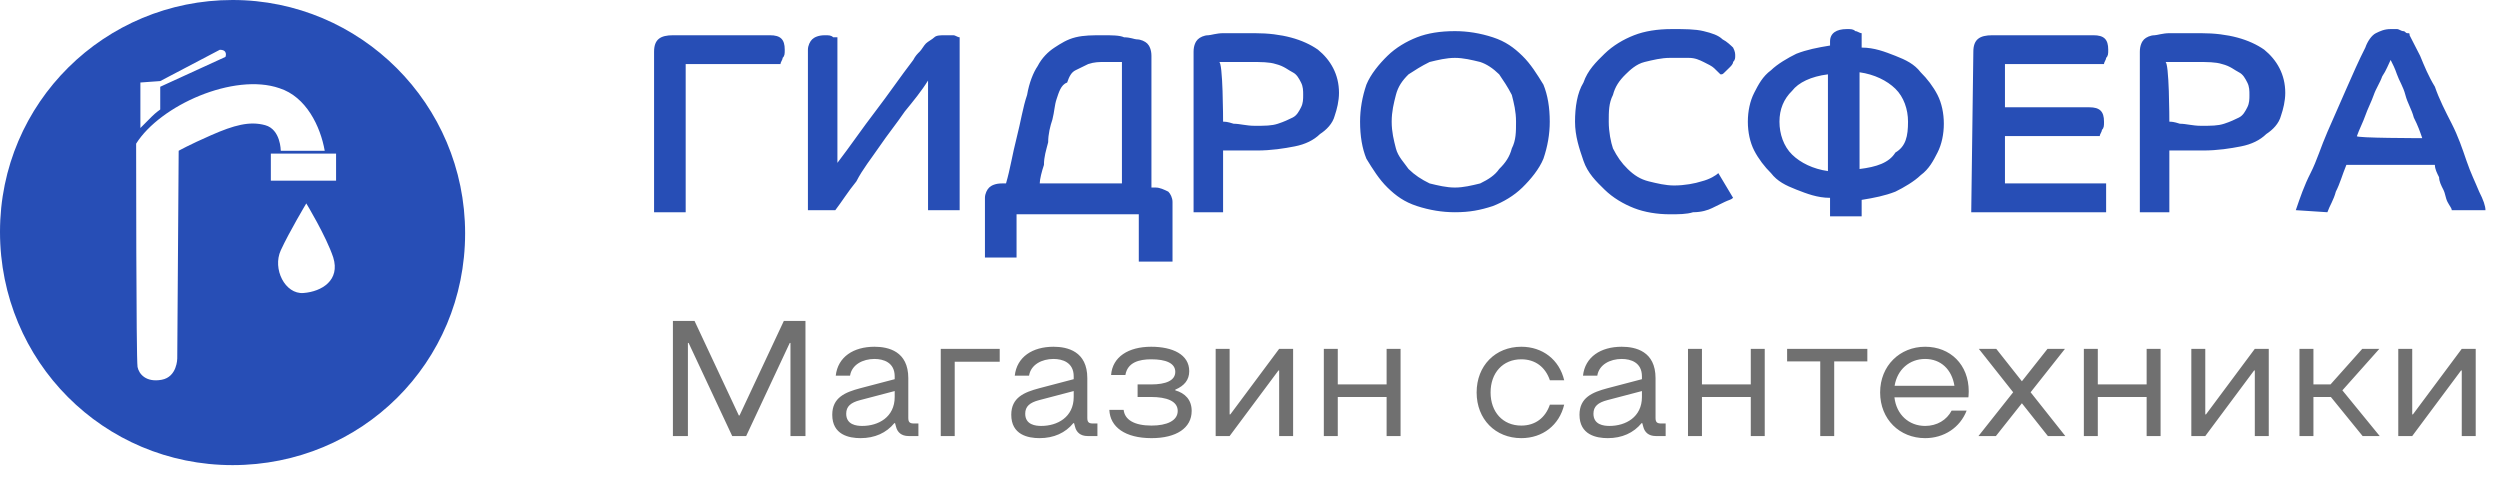
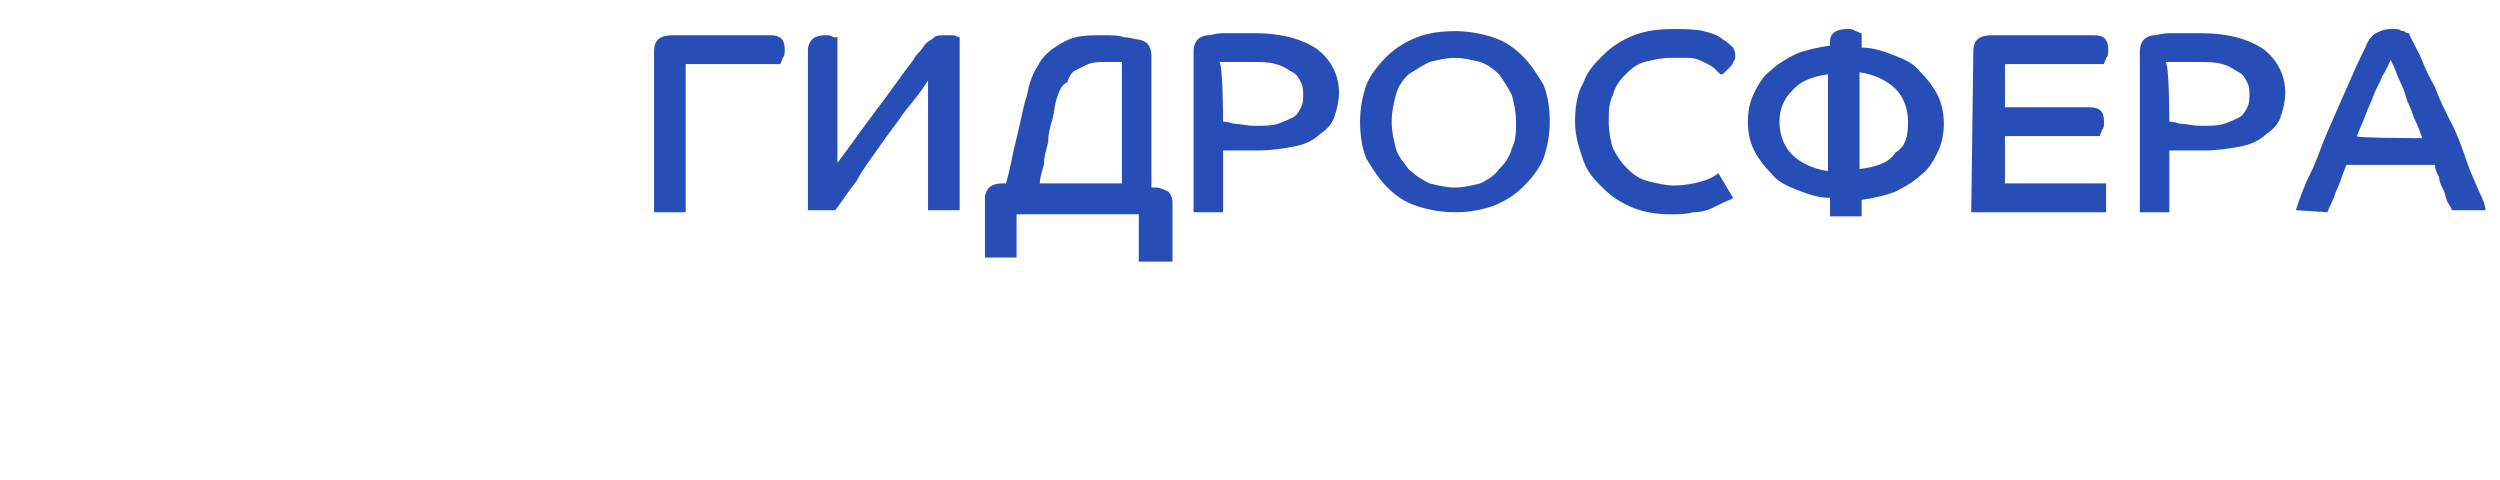
<svg xmlns="http://www.w3.org/2000/svg" width="172" height="33" viewBox="0 0 172 33" fill="none">
-   <path fill-rule="evenodd" clip-rule="evenodd" d="M16 0C24.78 0 32 7.144 32 16.049C32 24.954 24.878 32 16 32C7.122 32 0 24.856 0 15.951C0 7.046 7.22 0 16 0ZM18.634 10.569H23.122V12.428H18.634V12.037V11.743V10.569ZM21.073 13.994C21.073 13.994 19.902 15.951 19.317 17.223C18.732 18.495 19.61 20.257 20.878 20.159C22.146 20.061 23.415 19.278 22.927 17.712C22.439 16.245 21.073 13.994 21.073 13.994ZM22.341 10.373H19.317C19.317 10.373 19.317 8.905 18.244 8.612C17.171 8.318 16.098 8.612 14.537 9.297C12.976 9.982 12.293 10.373 12.293 10.373L12.195 24.661C12.195 24.661 12.195 25.933 11.122 26.128C10.049 26.324 9.561 25.737 9.463 25.248C9.366 24.66 9.366 9.884 9.366 9.884C11.024 7.242 16.098 4.991 19.22 6.067C21.073 6.654 22.049 8.709 22.341 10.373ZM15.122 3.425L11.024 5.578L9.659 5.676V8.807C9.854 8.612 10.146 8.318 10.439 8.024C10.732 7.731 11.024 7.535 11.024 7.535V5.969L15.512 3.914C15.512 3.914 15.707 3.425 15.122 3.425Z" fill="#274EB6" />
  <path d="M166.65 9.504C166.505 9.08 166.36 8.655 166.07 8.088C165.925 7.522 165.635 7.097 165.49 6.531C165.345 5.965 165.055 5.54 164.91 5.115C164.765 4.69 164.62 4.407 164.475 4.124C164.33 4.407 164.185 4.832 163.895 5.257C163.75 5.681 163.46 6.106 163.315 6.531C163.17 6.956 162.88 7.522 162.735 7.947C162.59 8.372 162.3 8.938 162.155 9.363C162.01 9.504 166.65 9.504 166.65 9.504ZM157.951 14.46C158.241 13.611 158.53 12.761 158.965 11.912C159.4 11.062 159.69 10.071 160.125 9.08C160.56 8.088 160.995 7.097 161.43 6.106C161.865 5.115 162.3 4.124 162.735 3.274C162.88 2.85 163.17 2.425 163.46 2.283C163.75 2.142 164.04 2 164.475 2C164.62 2 164.765 2 164.91 2C165.055 2 165.2 2.142 165.345 2.142C165.49 2.142 165.49 2.283 165.635 2.283C165.78 2.283 165.78 2.283 165.78 2.425C165.925 2.708 166.215 3.274 166.505 3.841C166.795 4.549 167.085 5.257 167.52 5.965C167.81 6.814 168.245 7.664 168.68 8.513C169.115 9.363 169.405 10.212 169.695 11.062C169.985 11.912 170.275 12.478 170.565 13.186C170.855 13.752 171 14.177 171 14.46H168.68C168.68 14.319 168.535 14.177 168.39 13.894C168.245 13.611 168.245 13.327 168.1 13.044C167.955 12.761 167.81 12.478 167.81 12.195C167.665 11.912 167.52 11.628 167.52 11.345H161.43C161.14 12.053 160.995 12.62 160.705 13.186C160.56 13.752 160.27 14.177 160.125 14.602L157.951 14.46ZM147.221 3.558C147.221 3.133 147.366 2.85 147.511 2.708C147.656 2.566 147.946 2.425 148.236 2.425C148.381 2.425 148.816 2.283 149.251 2.283C149.686 2.283 150.411 2.283 151.426 2.283C153.311 2.283 154.761 2.708 155.776 3.416C156.646 4.124 157.226 5.115 157.226 6.389C157.226 6.956 157.081 7.522 156.936 7.947C156.791 8.513 156.356 8.938 155.921 9.221C155.486 9.646 154.906 9.929 154.181 10.071C153.456 10.212 152.586 10.354 151.571 10.354C151.281 10.354 150.991 10.354 150.846 10.354C150.556 10.354 150.411 10.354 150.121 10.354C149.976 10.354 149.686 10.354 149.541 10.354C149.396 10.354 149.251 10.354 149.251 10.354V14.602H147.221V3.558ZM149.251 8.372C149.396 8.372 149.541 8.372 149.976 8.513C150.411 8.513 150.846 8.655 151.426 8.655C152.151 8.655 152.586 8.655 153.021 8.513C153.456 8.372 153.746 8.23 154.036 8.088C154.326 7.947 154.471 7.664 154.616 7.381C154.761 7.097 154.761 6.814 154.761 6.531C154.761 6.248 154.761 5.965 154.616 5.681C154.471 5.398 154.326 5.115 154.036 4.973C153.746 4.832 153.456 4.549 152.876 4.407C152.441 4.265 151.861 4.265 151.136 4.265C150.556 4.265 150.121 4.265 149.686 4.265C149.396 4.265 149.106 4.265 148.961 4.265C149.251 4.124 149.251 8.372 149.251 8.372ZM135.766 3.558C135.766 2.708 136.201 2.425 137.071 2.425H144.031C144.756 2.425 145.046 2.708 145.046 3.416C145.046 3.699 145.046 3.841 144.901 3.982C144.901 4.124 144.756 4.265 144.756 4.407H137.941V7.381H143.741C144.466 7.381 144.756 7.664 144.756 8.372C144.756 8.655 144.756 8.796 144.611 8.938C144.611 9.08 144.466 9.221 144.466 9.363H137.941V12.62H144.901V14.602H135.621L135.766 3.558ZM131.272 8.372C131.272 7.522 130.982 6.673 130.402 6.106C129.822 5.54 128.952 5.115 127.937 4.973V11.628C129.097 11.487 129.967 11.204 130.402 10.496C131.127 10.071 131.272 9.363 131.272 8.372ZM122.427 8.372C122.427 9.221 122.717 10.071 123.297 10.637C123.877 11.204 124.747 11.628 125.762 11.77V5.115C124.602 5.257 123.732 5.681 123.297 6.248C122.717 6.814 122.427 7.522 122.427 8.372ZM125.907 14.743V13.611C125.037 13.611 124.312 13.327 123.587 13.044C122.862 12.761 122.282 12.478 121.847 11.912C121.412 11.487 120.977 10.92 120.687 10.354C120.397 9.788 120.252 9.08 120.252 8.372C120.252 7.664 120.397 6.956 120.687 6.389C120.977 5.823 121.267 5.257 121.847 4.832C122.282 4.407 123.007 3.982 123.587 3.699C124.312 3.416 125.037 3.274 125.907 3.133V2.85C125.907 2.283 126.342 2 127.067 2C127.357 2 127.502 2 127.647 2.142C127.792 2.142 127.937 2.283 128.082 2.283V3.274C128.952 3.274 129.677 3.558 130.402 3.841C131.127 4.124 131.707 4.407 132.142 4.973C132.577 5.398 133.012 5.965 133.301 6.531C133.591 7.097 133.736 7.805 133.736 8.513C133.736 9.221 133.591 9.929 133.301 10.496C133.012 11.062 132.722 11.628 132.142 12.053C131.707 12.478 130.982 12.903 130.402 13.186C129.677 13.469 128.952 13.611 128.082 13.752V14.885H125.907V14.743ZM119.237 13.611C119.092 13.752 118.947 13.752 118.657 13.894C118.367 14.035 118.077 14.177 117.787 14.319C117.497 14.46 117.062 14.602 116.482 14.602C116.047 14.743 115.467 14.743 114.887 14.743C114.017 14.743 113.147 14.602 112.422 14.319C111.697 14.035 110.972 13.611 110.392 13.044C109.812 12.478 109.232 11.912 108.942 11.062C108.652 10.212 108.362 9.363 108.362 8.372C108.362 7.381 108.507 6.389 108.942 5.681C109.232 4.832 109.812 4.265 110.392 3.699C110.972 3.133 111.697 2.708 112.422 2.425C113.147 2.142 114.017 2 115.032 2C115.902 2 116.627 2 117.207 2.142C117.787 2.283 118.222 2.425 118.512 2.708C118.802 2.85 119.092 3.133 119.237 3.274C119.382 3.558 119.382 3.699 119.382 3.841C119.382 3.982 119.382 4.124 119.237 4.265C119.237 4.407 119.092 4.549 118.947 4.69C118.802 4.832 118.802 4.832 118.657 4.973C118.512 5.115 118.512 5.115 118.367 5.115C118.222 4.973 118.077 4.832 117.932 4.69C117.787 4.549 117.497 4.407 117.207 4.265C116.917 4.124 116.627 3.982 116.192 3.982C115.612 3.982 115.322 3.982 114.887 3.982C114.307 3.982 113.727 4.124 113.147 4.265C112.567 4.407 112.132 4.832 111.842 5.115C111.407 5.54 111.117 5.965 110.972 6.531C110.682 7.097 110.682 7.664 110.682 8.372C110.682 9.08 110.827 9.788 110.972 10.212C111.262 10.779 111.552 11.204 111.987 11.628C112.422 12.053 112.857 12.336 113.437 12.478C114.017 12.62 114.597 12.761 115.177 12.761C115.902 12.761 116.627 12.62 117.062 12.478C117.642 12.336 118.077 12.053 118.222 11.912L119.237 13.611ZM100.098 12.903C100.678 12.903 101.258 12.761 101.838 12.62C102.418 12.336 102.853 12.053 103.143 11.628C103.578 11.204 103.868 10.779 104.013 10.212C104.303 9.646 104.303 9.08 104.303 8.372C104.303 7.664 104.158 7.097 104.013 6.531C103.723 5.965 103.433 5.54 103.143 5.115C102.708 4.69 102.273 4.407 101.838 4.265C101.258 4.124 100.678 3.982 100.098 3.982C99.518 3.982 98.938 4.124 98.358 4.265C97.778 4.549 97.343 4.832 96.908 5.115C96.473 5.54 96.183 5.965 96.038 6.531C95.893 7.097 95.748 7.664 95.748 8.372C95.748 9.08 95.893 9.646 96.038 10.212C96.183 10.779 96.618 11.204 96.908 11.628C97.343 12.053 97.778 12.336 98.358 12.62C98.938 12.761 99.518 12.903 100.098 12.903ZM100.098 2.142C100.968 2.142 101.838 2.283 102.708 2.566C103.578 2.85 104.158 3.274 104.738 3.841C105.318 4.407 105.753 5.115 106.188 5.823C106.478 6.531 106.623 7.381 106.623 8.372C106.623 9.221 106.478 10.071 106.188 10.92C105.898 11.628 105.318 12.336 104.738 12.903C104.158 13.469 103.433 13.894 102.708 14.177C101.838 14.46 101.113 14.602 100.098 14.602C99.228 14.602 98.358 14.46 97.488 14.177C96.618 13.894 96.038 13.469 95.458 12.903C94.878 12.336 94.443 11.628 94.008 10.92C93.718 10.212 93.573 9.363 93.573 8.372C93.573 7.522 93.718 6.673 94.008 5.823C94.298 5.115 94.878 4.407 95.458 3.841C96.038 3.274 96.763 2.85 97.488 2.566C98.213 2.283 99.083 2.142 100.098 2.142ZM82.118 3.558C82.118 3.133 82.263 2.85 82.409 2.708C82.553 2.566 82.844 2.425 83.133 2.425C83.278 2.425 83.713 2.283 84.148 2.283C84.583 2.283 85.308 2.283 86.323 2.283C88.208 2.283 89.658 2.708 90.673 3.416C91.543 4.124 92.123 5.115 92.123 6.389C92.123 6.956 91.978 7.522 91.833 7.947C91.688 8.513 91.253 8.938 90.818 9.221C90.383 9.646 89.803 9.929 89.078 10.071C88.353 10.212 87.483 10.354 86.468 10.354C86.178 10.354 85.888 10.354 85.743 10.354C85.453 10.354 85.308 10.354 85.018 10.354C84.873 10.354 84.583 10.354 84.438 10.354C84.293 10.354 84.148 10.354 84.148 10.354V14.602H82.118V3.558ZM84.148 8.372C84.293 8.372 84.438 8.372 84.873 8.513C85.308 8.513 85.743 8.655 86.323 8.655C87.048 8.655 87.483 8.655 87.918 8.513C88.353 8.372 88.643 8.23 88.933 8.088C89.223 7.947 89.368 7.664 89.513 7.381C89.658 7.097 89.658 6.814 89.658 6.531C89.658 6.248 89.658 5.965 89.513 5.681C89.368 5.398 89.223 5.115 88.933 4.973C88.643 4.832 88.353 4.549 87.773 4.407C87.338 4.265 86.758 4.265 86.033 4.265C85.453 4.265 85.018 4.265 84.583 4.265C84.293 4.265 84.004 4.265 83.859 4.265C84.148 4.124 84.148 8.372 84.148 8.372ZM69.939 17.717H67.764V13.611C67.764 13.327 67.909 13.044 68.054 12.903C68.199 12.761 68.489 12.62 68.924 12.62H69.214C69.504 11.628 69.649 10.637 69.939 9.504C70.229 8.372 70.374 7.381 70.664 6.531C70.809 5.681 71.099 4.973 71.389 4.549C71.679 3.982 72.114 3.558 72.549 3.274C72.984 2.991 73.419 2.708 73.999 2.566C74.579 2.425 75.159 2.425 75.884 2.425C76.464 2.425 77.044 2.425 77.334 2.566C77.769 2.566 78.059 2.708 78.204 2.708C78.494 2.708 78.784 2.85 78.929 2.991C79.074 3.133 79.219 3.416 79.219 3.841V12.903H79.509C79.799 12.903 80.089 13.044 80.379 13.186C80.524 13.327 80.669 13.611 80.669 13.894V18H78.349V14.743H69.939V17.717ZM72.694 6.814C72.549 7.239 72.549 7.664 72.404 8.23C72.259 8.655 72.114 9.221 72.114 9.788C71.969 10.354 71.824 10.779 71.824 11.345C71.679 11.77 71.534 12.336 71.534 12.62H77.189V4.265C77.044 4.265 76.899 4.265 76.754 4.265C76.464 4.265 76.319 4.265 76.029 4.265C75.594 4.265 75.304 4.265 74.869 4.407C74.579 4.549 74.289 4.69 73.999 4.832C73.709 4.973 73.564 5.257 73.419 5.681C72.984 5.823 72.839 6.389 72.694 6.814ZM57.614 11.204C58.484 10.071 59.354 8.796 60.224 7.664C61.094 6.531 61.964 5.257 62.834 4.124C62.979 3.841 63.124 3.699 63.269 3.558C63.414 3.416 63.559 3.133 63.704 2.991C63.849 2.85 64.139 2.708 64.284 2.566C64.429 2.425 64.719 2.425 65.009 2.425C65.299 2.425 65.444 2.425 65.589 2.425C65.734 2.425 65.879 2.566 66.024 2.566V14.46H63.849V5.54C63.414 6.248 62.834 6.956 62.254 7.664C61.674 8.513 61.094 9.221 60.514 10.071C59.934 10.92 59.354 11.628 58.919 12.478C58.34 13.186 57.904 13.894 57.469 14.46H55.585V3.416C55.585 3.133 55.73 2.85 55.875 2.708C56.02 2.566 56.31 2.425 56.745 2.425C57.035 2.425 57.179 2.425 57.325 2.566C57.469 2.566 57.614 2.566 57.614 2.566V11.204ZM45 3.558C45 2.708 45.435 2.425 46.305 2.425H52.975C53.7 2.425 53.99 2.708 53.99 3.416C53.99 3.699 53.99 3.841 53.845 3.982C53.845 4.124 53.7 4.265 53.7 4.407H47.175V14.602H45C45 14.46 45 3.558 45 3.558Z" fill="#274EB6" />
-   <path d="M46.296 22.08H47.784L50.832 28.584H50.88L53.928 22.08H55.416V30H54.384V23.592H54.336L51.336 30H50.376L47.376 23.592H47.328V30H46.296V22.08ZM59.203 30.144C58.411 30.144 57.259 29.916 57.259 28.536C57.259 27.348 58.147 26.988 59.179 26.712L61.555 26.088V25.896C61.555 24.936 60.787 24.696 60.163 24.696C59.371 24.696 58.603 25.08 58.483 25.848H57.499C57.643 24.552 58.723 23.856 60.163 23.856C61.123 23.856 62.491 24.168 62.491 26.016V28.752C62.491 29.04 62.587 29.136 62.875 29.136H63.187V30H62.515C62.011 30 61.747 29.736 61.651 29.376L61.579 29.112H61.531C60.979 29.784 60.187 30.144 59.203 30.144ZM58.219 28.464C58.219 29.232 58.939 29.304 59.323 29.304C60.427 29.304 61.555 28.704 61.555 27.312V26.904L59.179 27.528C58.531 27.696 58.219 27.96 58.219 28.464ZM68.78 24V24.888H65.684V30H64.724V24H68.78ZM71.519 30.144C70.727 30.144 69.575 29.916 69.575 28.536C69.575 27.348 70.463 26.988 71.495 26.712L73.871 26.088V25.896C73.871 24.936 73.103 24.696 72.479 24.696C71.687 24.696 70.919 25.08 70.799 25.848H69.815C69.959 24.552 71.039 23.856 72.479 23.856C73.439 23.856 74.807 24.168 74.807 26.016V28.752C74.807 29.04 74.903 29.136 75.191 29.136H75.503V30H74.831C74.327 30 74.063 29.736 73.967 29.376L73.895 29.112H73.847C73.295 29.784 72.503 30.144 71.519 30.144ZM70.535 28.464C70.535 29.232 71.255 29.304 71.639 29.304C72.743 29.304 73.871 28.704 73.871 27.312V26.904L71.495 27.528C70.847 27.696 70.535 27.96 70.535 28.464ZM79.227 30.144C77.403 30.144 76.371 29.376 76.323 28.2H77.307C77.379 28.872 78.027 29.28 79.227 29.28C80.283 29.28 81.027 28.944 81.027 28.272C81.027 27.6 80.283 27.312 79.179 27.312H78.267V26.448H79.203C80.211 26.448 80.859 26.184 80.859 25.584C80.859 24.984 80.211 24.72 79.203 24.72C78.363 24.72 77.571 24.936 77.427 25.8H76.443C76.539 24.552 77.631 23.856 79.203 23.856C80.667 23.856 81.819 24.384 81.819 25.536C81.819 26.136 81.483 26.544 80.859 26.808V26.856C81.531 27.048 81.987 27.504 81.987 28.272C81.987 29.448 80.931 30.144 79.227 30.144ZM84.598 30H83.638V24H84.598V28.512H84.646L88.006 24H88.966V30H88.006V25.488H87.958L84.598 30ZM91.079 24H92.039V26.448H95.399V24H96.359V30H95.399V27.312H92.039V30H91.079V24ZM104.664 30.144C102.888 30.144 101.592 28.848 101.592 27C101.592 25.152 102.888 23.856 104.664 23.856C106.128 23.856 107.28 24.744 107.616 26.16H106.632C106.32 25.248 105.624 24.72 104.664 24.72C103.392 24.72 102.552 25.656 102.552 27C102.552 28.344 103.392 29.28 104.664 29.28C105.624 29.28 106.32 28.752 106.632 27.84H107.616C107.28 29.256 106.128 30.144 104.664 30.144ZM110.613 30.144C109.821 30.144 108.669 29.916 108.669 28.536C108.669 27.348 109.557 26.988 110.589 26.712L112.965 26.088V25.896C112.965 24.936 112.197 24.696 111.573 24.696C110.781 24.696 110.013 25.08 109.893 25.848H108.909C109.053 24.552 110.133 23.856 111.573 23.856C112.533 23.856 113.901 24.168 113.901 26.016V28.752C113.901 29.04 113.997 29.136 114.285 29.136H114.597V30H113.925C113.421 30 113.157 29.736 113.061 29.376L112.989 29.112H112.941C112.389 29.784 111.597 30.144 110.613 30.144ZM109.629 28.464C109.629 29.232 110.349 29.304 110.733 29.304C111.837 29.304 112.965 28.704 112.965 27.312V26.904L110.589 27.528C109.941 27.696 109.629 27.96 109.629 28.464ZM116.134 24H117.094V26.448H120.454V24H121.414V30H120.454V27.312H117.094V30H116.134V24ZM122.953 24H128.473V24.864H126.193V30H125.233V24.864H122.953V24ZM132.449 30.144C130.697 30.144 129.353 28.848 129.353 27C129.353 25.152 130.721 23.856 132.449 23.856C134.177 23.856 135.449 25.08 135.449 26.928C135.449 27.168 135.425 27.336 135.425 27.336H130.337C130.469 28.524 131.333 29.304 132.449 29.304C133.265 29.304 133.937 28.896 134.273 28.248H135.305C134.849 29.424 133.745 30.144 132.449 30.144ZM130.349 26.544H134.465C134.285 25.416 133.529 24.696 132.449 24.696C131.369 24.696 130.529 25.428 130.349 26.544ZM140.87 24H142.07L139.706 26.988L142.094 30H140.894L139.106 27.744L137.318 30H136.118L138.506 26.988L136.142 24H137.342L139.106 26.232L140.87 24ZM143.369 24H144.329V26.448H147.689V24H148.648V30H147.689V27.312H144.329V30H143.369V24ZM151.723 30H150.763V24H151.723V28.512H151.771L155.131 24H156.091V30H155.131V25.488H155.083L151.723 30ZM158.204 24H159.164V26.448H160.34L162.524 24H163.7L161.156 26.856L163.724 30H162.548L160.364 27.312H159.164V30H158.204V24ZM165.961 30H165.001V24H165.961V28.512H166.009L169.369 24H170.329V30H169.369V25.488H169.321L165.961 30Z" fill="#707070" />
</svg>